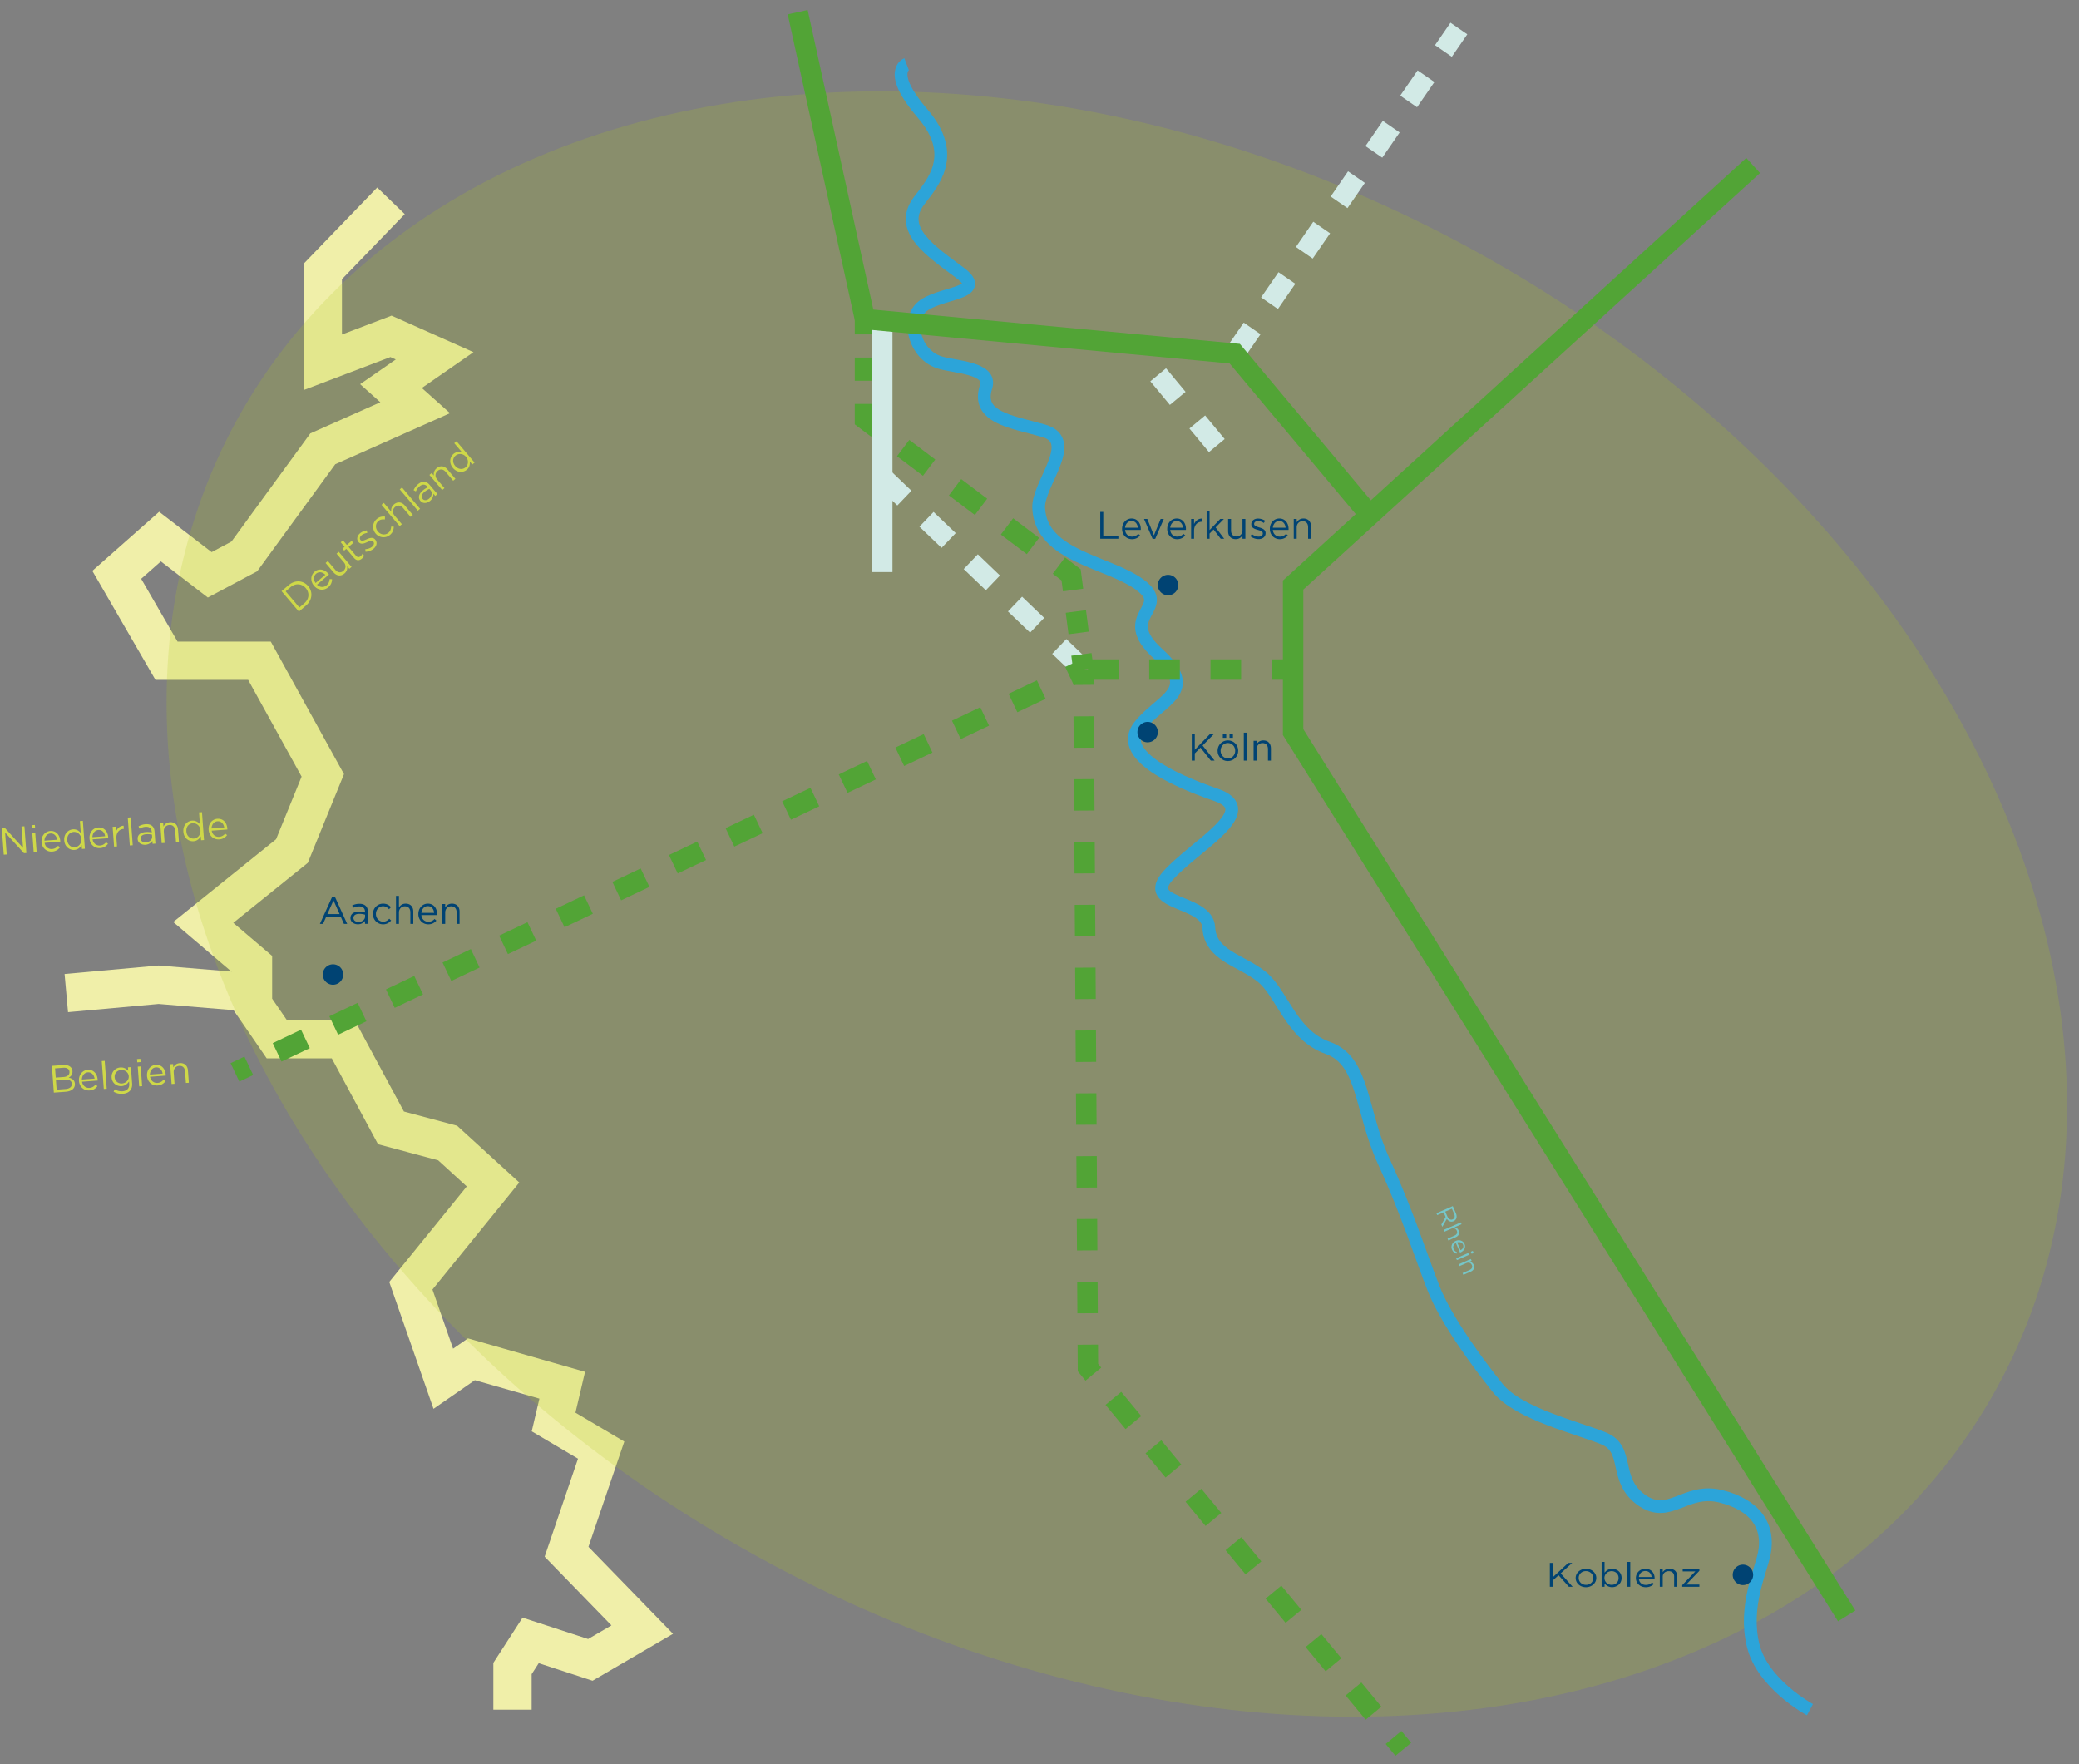
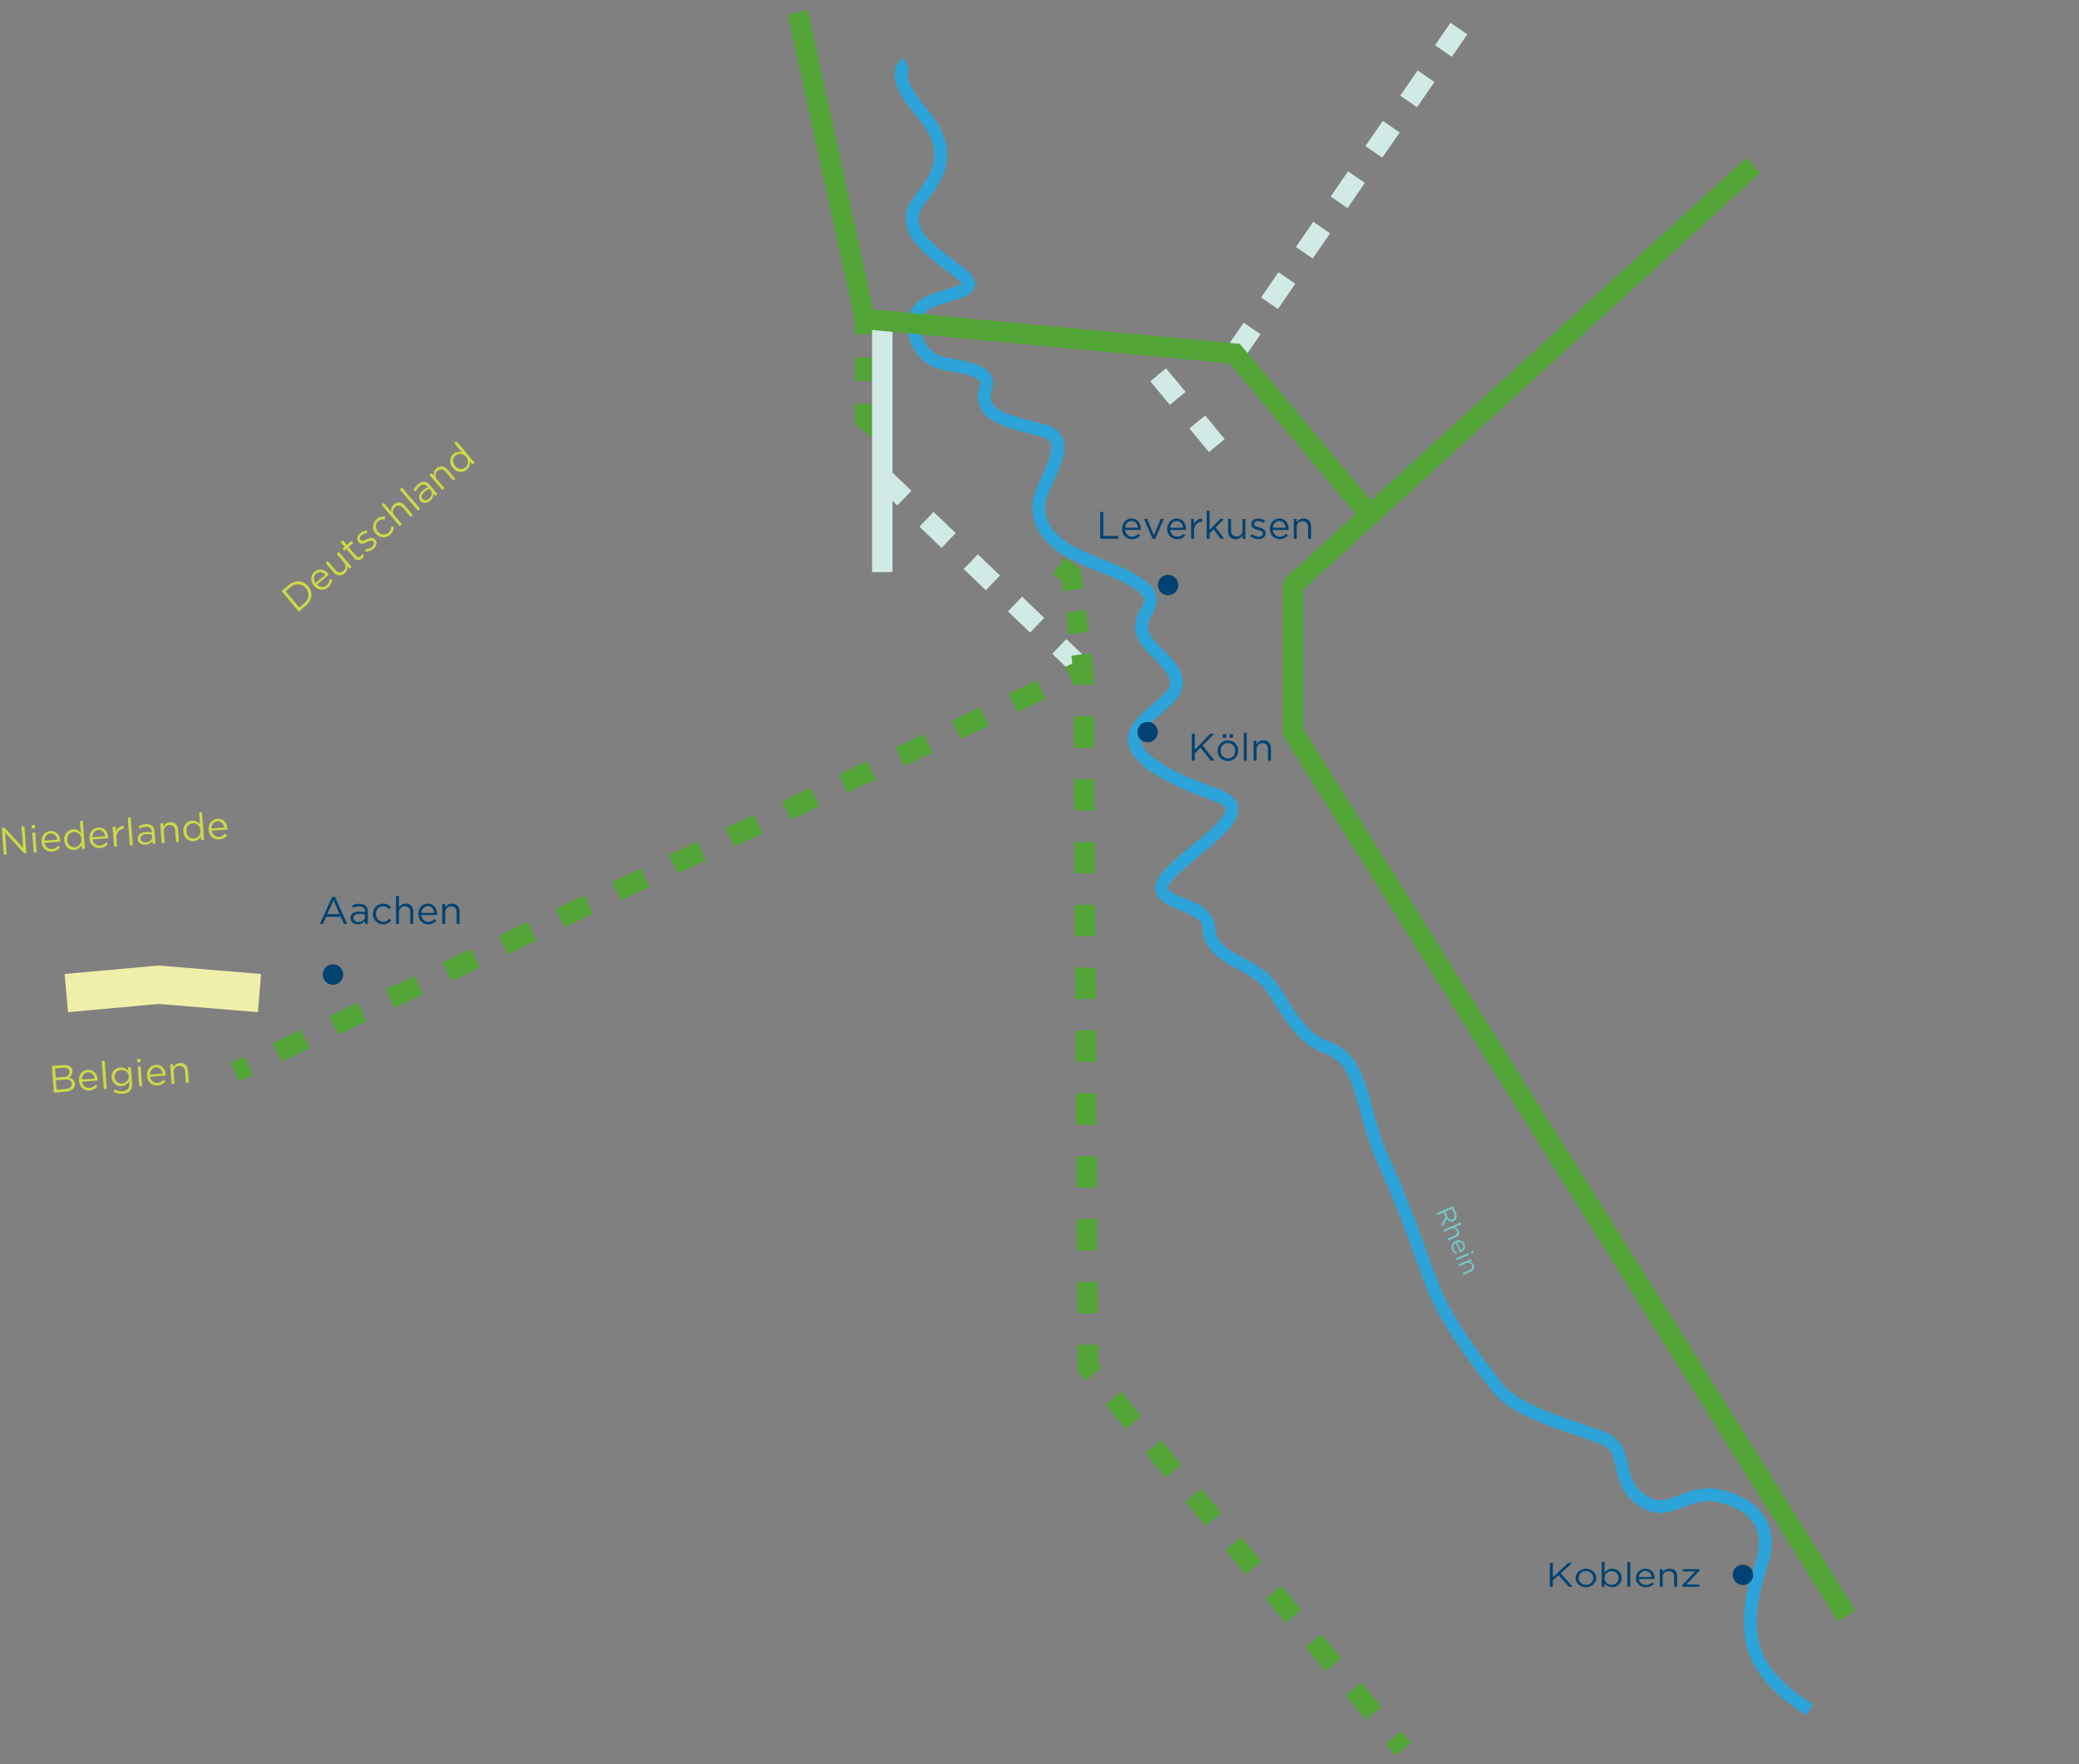
<svg xmlns="http://www.w3.org/2000/svg" viewBox="0 0 814.385 691.053">
  <rect x="0" y="0" width="814.385" height="691.053" fill="#808080" stroke="none" />
  <defs>
    <style>.cls-5,.cls-6,.cls-8{fill:none}.cls-5,.cls-6{stroke-miterlimit:10;stroke-width:8px}.cls-6{stroke:#52a436}.cls-12{fill:#75c7c9}.cls-14{fill:#004373}.cls-5{stroke-dasharray:12}.cls-15{fill:#ced848}.cls-5{stroke:#d2eae6}.cls-8{stroke:#f0efa9;stroke-width:15px}</style>
  </defs>
  <g style="isolation:isolate">
    <g id="Details">
      <g id="Rheinisches_Revier_und_Mittelrhein">
        <g id="Grenzen-4" data-name="Grenzen">
          <path d="m25.976 388.966 36.142-3.268 39.529 3.268" class="cls-8" />
-           <path d="M200.753 669.657V653.53l7.109-11.011 23.385 7.623 20.329-11.859-29.647-30.494 13.553-39.811-18.635-11.012 3.388-14.4-35.577-10.165-11.011 7.624L160.94 503.6l32.188-39.671-17.788-16.234-22.184-5.93-18.71-34.73h-26.024l-9.317-13.552v-15.606l-19.483-16.582 34.73-27.953 12.093-29.647-24.8-44.894H65.224L45.741 225.15l16.941-14.976 19.483 14.976 13.552-7.22 30.73-42.14 36.188-16.095-9.478-8.47 17.101-11.86-17.101-7.623-26.71 10.165v-35.576l26.71-27.671" class="cls-8" />
        </g>
-         <ellipse id="Region-4" cx="437.479" cy="354.101" data-name="Region" rx="291.765" ry="393.383" style="fill:#b0cb21;mix-blend-mode:multiply;opacity:.2" transform="rotate(-61.159 437.479 354.101)" />
        <g id="Leitungen-4" data-name="Leitungen">
          <path d="M708.987 669.657s-18.502-9.915-22.24-25.162 2.946-28.894 4.382-36.107c2.067-10.38-3.319-18.952-17.154-22.34s-20.047 9.318-31.059 1.412c-11.011-7.906-4.423-19.765-14.588-24s-33.412-9.6-41.6-19.765c-8.188-10.164-20.33-26.823-25.13-38.964s-10.164-29.365-19.481-49.694-7.624-39.53-22.024-44.612-17.788-21.459-25.976-27.953c-8.189-6.494-20.047-8.188-20.612-19.2s-26.541-8.47-15.953-20.33c10.588-11.858 36.847-25.41 18.776-31.623-18.07-6.211-38.379-16.147-30.06-26.85 8.32-10.703 23.755-13.526 7.284-28.49-16.47-14.965 5.553-17.514-6.87-26.828s-38.965-11.041-39.812-30.208c-.415-9.39 15.782-26.259 1.976-30.212-12.549-3.593-26.54-5.082-22.588-17.223 2.462-7.56-12.614-7.709-18.353-9.6-9.348-3.08-12.91-15.852-7.059-21.459 6.343-6.078 26.541-5.082 15.247-13.553S351.53 89.931 360 78.661c5.136-6.834 15.53-17.788 1.412-34.165s-6.275-19.34-6.275-19.34" style="fill:none;stroke:#2ca4d9;stroke-width:5px" />
          <path d="m345.599 186.802 78.794 75.454" class="cls-5" />
          <path d="m424.393 262.256-5.42 2.573" class="cls-6" />
          <path d="M407.886 270.092 103.01 414.82" style="stroke-dasharray:12.272 12.272;fill:none;stroke-miterlimit:10;stroke-width:8px;stroke:#52a436" />
          <path d="m97.467 417.452-5.42 2.573M424.393 262.256l.039 6" class="cls-6" />
          <path d="m424.512 280.562 1.66 255.085 115.79 140.143" style="fill:none;stroke-miterlimit:10;stroke-width:8px;stroke:#52a436;stroke-dasharray:12.306 12.306" />
          <path d="m545.881 680.534 3.822 4.625M424.393 262.256l-.773-5.95" class="cls-6" />
          <path d="m422.53 247.904-1.637-12.602" style="fill:none;stroke-miterlimit:10;stroke-width:8px;stroke:#52a436;stroke-dasharray:8.472 8.472" />
          <path d="m420.348 231.101-.772-5.95-4.79-3.614" class="cls-6" />
-           <path d="m404.619 213.864-55.923-42.2" style="fill:none;stroke-miterlimit:10;stroke-width:8px;stroke:#52a436;stroke-dasharray:12.738 12.738" />
          <path d="m343.612 167.828-4.79-3.614v-6" class="cls-6" />
          <path d="M338.823 149.131v-13.623" style="fill:none;stroke-miterlimit:10;stroke-width:8px;stroke:#52a436;stroke-dasharray:9.082 9.082" />
-           <path d="M338.823 130.967v-6M723.387 632.919 506.54 286.75v-57.6l30.062-27.412L686.747 64.826" class="cls-6" />
+           <path d="M338.823 130.967v-6M723.387 632.919 506.54 286.75v-57.6L686.747 64.826" class="cls-6" />
          <path d="M345.599 124.967v99.102" style="fill:none;stroke-miterlimit:10;stroke-width:8px;stroke:#d2eae6" />
-           <path d="M426.171 262.256h80.369" style="fill:none;stroke-miterlimit:10;stroke-width:8px;stroke:#52a436;stroke-dasharray:12" />
          <path d="m483.67 138.52 87.811-127.341M476.658 174.518l-30.212-36.45" class="cls-5" />
          <path d="m536.602 201.739-52.932-63.22-144.847-13.552L312.47 4.779" class="cls-6" />
        </g>
        <g id="Labels-4" data-name="Labels">
          <path d="M607.109 612.158h1.185v5.581l6.029-5.58h1.545l-4.515 4.084 4.695 5.26h-1.485l-4.034-4.526-2.235 2.017v2.51h-1.185zM617.218 618.086v-.027c0-1.949 1.71-3.605 4.05-3.605 2.325 0 4.035 1.629 4.035 3.578v.027c0 1.95-1.724 3.605-4.064 3.605-2.325 0-4.02-1.629-4.02-3.578m6.9 0v-.027c0-1.482-1.244-2.697-2.88-2.697-1.68 0-2.834 1.215-2.834 2.67v.027c0 1.482 1.23 2.684 2.864 2.684 1.68 0 2.85-1.202 2.85-2.657M628.544 620.182v1.322h-1.156v-9.746h1.156v4.232c.63-.828 1.545-1.536 2.97-1.536 1.859 0 3.703 1.309 3.703 3.578v.027c0 2.256-1.829 3.591-3.704 3.591-1.44 0-2.37-.694-2.97-1.468m5.489-2.11v-.026c0-1.63-1.26-2.67-2.73-2.67-1.44 0-2.804 1.08-2.804 2.656v.027c0 1.602 1.364 2.67 2.804 2.67 1.5 0 2.73-.988 2.73-2.657M637.453 611.758h1.155v9.746h-1.155zM640.812 618.072v-.026c0-1.99 1.575-3.592 3.72-3.592 2.296 0 3.615 1.629 3.615 3.646 0 .132 0 .212-.015.333h-6.15c.165 1.496 1.35 2.336 2.73 2.336 1.065 0 1.815-.386 2.445-.974l.72.574c-.78.774-1.725 1.295-3.195 1.295-2.13 0-3.87-1.455-3.87-3.592m6.165-.4c-.12-1.255-.93-2.35-2.474-2.35-1.351 0-2.37 1.001-2.52 2.35zM650.173 614.601h1.156v1.202c.51-.748 1.32-1.349 2.654-1.349 1.875 0 2.97 1.122 2.97 2.764v4.286h-1.155v-4.032c0-1.282-.78-2.083-2.145-2.083-1.335 0-2.324.868-2.324 2.163v3.952h-1.156zM658.963 620.85l5.144-5.381h-4.965v-.868h6.54v.655l-5.16 5.38h5.16v.868h-6.72zM130.1 351.286h1.11l4.786 10.574h-1.276l-1.23-2.774h-5.714l-1.245 2.774h-1.215zm2.925 6.734-2.385-5.354-2.4 5.354zM137.286 359.61v-.03c0-1.635 1.35-2.505 3.315-2.505.99 0 1.695.136 2.385.33v-.27c0-1.395-.855-2.115-2.31-2.115-.916 0-1.635.24-2.355.57l-.345-.945c.855-.39 1.695-.644 2.82-.644 1.094 0 1.935.285 2.504.854.526.526.795 1.276.795 2.265v4.74h-1.109v-1.17c-.54.705-1.44 1.335-2.805 1.335-1.44 0-2.895-.825-2.895-2.415m5.715-.6v-.75a8 8 0 0 0-2.28-.33c-1.455 0-2.265.63-2.265 1.605v.03c0 .975.9 1.545 1.95 1.545 1.425 0 2.595-.87 2.595-2.1M146.076 358.02v-.03c0-2.19 1.71-4.05 3.974-4.05 1.47 0 2.385.616 3.105 1.38l-.765.81c-.615-.645-1.304-1.17-2.354-1.17-1.575 0-2.776 1.336-2.776 3v.03c0 1.68 1.23 3.016 2.85 3.016.99 0 1.755-.495 2.37-1.155l.735.689c-.78.87-1.71 1.5-3.165 1.5-2.264 0-3.974-1.845-3.974-4.02M155.12 350.911h1.155v4.545c.51-.84 1.32-1.516 2.655-1.516 1.875 0 2.97 1.26 2.97 3.106v4.814h-1.154v-4.53c0-1.44-.78-2.34-2.146-2.34-1.335 0-2.325.976-2.325 2.43v4.44h-1.154zM163.88 358.006v-.03c0-2.236 1.576-4.036 3.721-4.036 2.295 0 3.614 1.83 3.614 4.095 0 .15 0 .24-.014.375h-6.15c.164 1.68 1.35 2.625 2.73 2.625 1.064 0 1.814-.435 2.444-1.095l.72.645c-.78.87-1.725 1.455-3.194 1.455-2.13 0-3.87-1.635-3.87-4.034m6.166-.45c-.12-1.41-.93-2.64-2.475-2.64-1.35 0-2.37 1.125-2.52 2.64zM173.24 354.105h1.156v1.351c.51-.84 1.32-1.516 2.654-1.516 1.875 0 2.97 1.26 2.97 3.106v4.814h-1.154v-4.53c0-1.44-.78-2.34-2.146-2.34-1.335 0-2.324.976-2.324 2.43v4.44h-1.155zM430.992 200.515h1.185v9.405h5.91v1.095h-7.095zM439.542 207.16v-.03c0-2.236 1.575-4.035 3.72-4.035 2.294 0 3.615 1.83 3.615 4.094 0 .15 0 .24-.015.375h-6.15c.165 1.681 1.35 2.625 2.73 2.625 1.064 0 1.814-.434 2.444-1.094l.72.644c-.78.87-1.725 1.455-3.194 1.455-2.13 0-3.87-1.635-3.87-4.034m6.165-.45c-.12-1.41-.93-2.64-2.475-2.64-1.35 0-2.37 1.125-2.52 2.64zM448.137 203.26h1.275l2.61 6.434 2.625-6.434h1.245l-3.375 7.814h-1.02zM457.227 207.16v-.03c0-2.236 1.574-4.035 3.72-4.035 2.295 0 3.615 1.83 3.615 4.094 0 .15 0 .24-.015.375h-6.15c.165 1.681 1.35 2.625 2.73 2.625 1.065 0 1.815-.434 2.445-1.094l.72.644c-.78.87-1.725 1.455-3.196 1.455-2.13 0-3.869-1.635-3.869-4.034m6.165-.45c-.12-1.41-.93-2.64-2.475-2.64-1.35 0-2.37 1.125-2.52 2.64zM466.588 203.26h1.155v2.025c.57-1.29 1.694-2.22 3.164-2.16v1.245h-.09c-1.694 0-3.074 1.215-3.074 3.555v3.09h-1.155zM472.662 200.065h1.155v7.56l4.185-4.365h1.439l-3.255 3.33 3.36 4.425h-1.38l-2.775-3.616-1.574 1.59v2.026h-1.155zM481.077 208.075v-4.815h1.155v4.53c0 1.44.78 2.34 2.145 2.34 1.32 0 2.325-.976 2.325-2.43v-4.44h1.14v7.755h-1.14v-1.35c-.526.84-1.32 1.515-2.655 1.515-1.875 0-2.97-1.26-2.97-3.105M489.792 210.024l.585-.824c.84.63 1.77.99 2.685.99.93 0 1.605-.48 1.605-1.23v-.03c0-.78-.915-1.08-1.935-1.366-1.215-.344-2.565-.764-2.565-2.19v-.03c0-1.334 1.11-2.22 2.64-2.22.945 0 1.994.331 2.79.855l-.525.87c-.72-.464-1.545-.75-2.295-.75-.915 0-1.5.481-1.5 1.126v.03c0 .735.96 1.02 1.995 1.335 1.2.36 2.49.825 2.49 2.22v.03c0 1.47-1.215 2.325-2.76 2.325-1.11 0-2.34-.436-3.21-1.14M497.426 207.16v-.03c0-2.236 1.576-4.035 3.721-4.035 2.295 0 3.614 1.83 3.614 4.094 0 .15 0 .24-.014.375h-6.15c.164 1.681 1.35 2.625 2.73 2.625 1.064 0 1.814-.434 2.444-1.094l.72.644c-.78.87-1.725 1.455-3.194 1.455-2.13 0-3.87-1.635-3.87-4.034m6.165-.45c-.12-1.41-.93-2.64-2.474-2.64-1.35 0-2.37 1.125-2.52 2.64zM506.787 203.26h1.155v1.35c.51-.84 1.32-1.515 2.654-1.515 1.875 0 2.97 1.26 2.97 3.105v4.815h-1.154v-4.53c0-1.44-.78-2.34-2.146-2.34-1.335 0-2.324.975-2.324 2.43v4.44h-1.155zM686.747 616.837a3.997 3.997 0 0 1-4 3.997c-2.209 0-4-1.788-4-3.997a4 4 0 0 1 4-4.003c2.21 0 4 1.787 4 4.003M134.446 381.702a3.997 3.997 0 0 1-4 3.996c-2.209 0-4-1.787-4-3.996a4 4 0 0 1 4-4.004c2.21 0 4 1.788 4 4.004M453.552 286.755a3.997 3.997 0 0 1-4 3.996c-2.21 0-4-1.788-4-3.996a4 4 0 0 1 4-4.004c2.21 0 4 1.787 4 4.004M461.552 229.155a3.997 3.997 0 0 1-4 3.996c-2.21 0-4-1.787-4-3.996a4 4 0 0 1 4-4.004c2.21 0 4 1.787 4 4.004" class="cls-14" />
          <g id="Labels_DE-4" data-name="Labels_DE">
            <path d="m569.092 472.41 1.207 2.756c.344.787.383 1.522.157 2.102-.175.448-.544.828-1.048 1.047l-.018.008c-1.061.465-2.005.005-2.63-.922l-1.756 3.115-.39-.888 1.679-2.95-.802-1.83-2.49 1.09-.318-.723zm-2.09 4.122c.42.961 1.215 1.432 2.04 1.071l.02-.008c.786-.345.997-1.158.544-2.192l-.865-1.977-2.6 1.137zM572.214 478.794l.31.704-2.775 1.215c.648.087 1.277.401 1.633 1.216.501 1.144.025 2.149-1.101 2.642l-2.94 1.286-.308-.705 2.765-1.21c.88-.384 1.22-1.1.855-1.934-.356-.815-1.216-1.158-2.104-.77l-2.71 1.186-.31-.705zM570.225 486.039l.019-.008c1.364-.598 2.884-.116 3.456 1.193.613 1.4-.15 2.696-1.533 3.3-.092.04-.147.065-.234.091l-1.642-3.754c-.982.55-1.242 1.526-.873 2.368.284.65.75.992 1.32 1.2l-.2.612c-.74-.244-1.35-.664-1.742-1.562-.569-1.3-.036-2.8 1.43-3.44m1.921 3.643c.83-.45 1.364-1.273.951-2.215-.36-.825-1.319-1.147-2.285-.834zM575.135 490.778l.309.705-4.733 2.072-.309-.705zm1.793-.84.354.806-.778.34-.353-.805zM576.162 493.123l.308.705-.824.36c.65.087 1.278.402 1.635 1.216.5 1.145.024 2.15-1.103 2.643l-2.938 1.286-.309-.705 2.766-1.21c.878-.385 1.22-1.102.854-1.935-.356-.815-1.216-1.159-2.104-.77l-2.71 1.186-.309-.705z" class="cls-12" />
            <path d="M466.84 287.414h1.186v6.27l6.03-6.27h1.544l-4.514 4.59 4.695 5.91h-1.485l-4.036-5.085-2.234 2.265v2.82h-1.186zM476.95 294.074v-.03c0-2.19 1.71-4.05 4.05-4.05 2.326 0 4.036 1.83 4.036 4.02v.03c0 2.19-1.725 4.05-4.066 4.05-2.324 0-4.02-1.83-4.02-4.02m6.9 0v-.03c0-1.665-1.244-3.03-2.88-3.03-1.68 0-2.834 1.365-2.834 3v.03c0 1.665 1.23 3.015 2.865 3.015 1.68 0 2.85-1.35 2.85-2.985m-4.845-6.51h1.335v1.425h-1.334zm2.625 0h1.335v1.425h-1.334zM487.225 286.965h1.155v10.949h-1.155zM491.065 290.16h1.155v1.35c.51-.841 1.32-1.516 2.655-1.516 1.875 0 2.97 1.26 2.97 3.106v4.814h-1.155v-4.53c0-1.44-.78-2.34-2.144-2.34-1.335 0-2.326.975-2.326 2.43v4.44h-1.155z" class="cls-14" />
            <path d="m110.29 231.538 2.78-2.357c2.516-2.134 5.72-1.881 7.632.373l.018.022c1.912 2.254 1.658 5.479-.859 7.612l-2.78 2.358zm1.612.07 5.375 6.337 1.876-1.592c2.024-1.716 2.153-4.185.65-5.959l-.02-.023c-1.504-1.772-3.98-2.072-6.004-.355zM123.02 229.456l-.02-.022c-1.446-1.706-1.409-4.097.226-5.485 1.75-1.484 3.942-.941 5.406.785.097.116.155.184.23.295l-4.689 3.979c1.213 1.175 2.727 1.129 3.78.236.812-.688 1.103-1.506 1.156-2.416l.966.025c-.032 1.168-.374 2.226-1.495 3.176-1.625 1.38-4.01 1.257-5.56-.573m4.41-4.331c-1.005-.997-2.417-1.411-3.595-.412-1.03.873-1.08 2.39-.214 3.642zM130.658 224.178l-3.115-3.672.88-.748 2.93 3.455c.932 1.097 2.11 1.28 3.15.397 1.006-.853 1.143-2.247.202-3.356l-2.871-3.387.869-.737 5.015 5.914-.869.737-.873-1.03c.143.981-.027 2.01-1.046 2.874-1.43 1.212-3.079.96-4.272-.447M138.677 218.537l-3.027-3.57-.824.699-.66-.777.824-.7-1.514-1.785.881-.746 1.514 1.785 1.876-1.592.66.779-1.876 1.59 2.93 3.456c.61.72 1.235.643 1.83.138.297-.252.5-.522.683-.932l.639.755a2.9 2.9 0 0 1-.85 1.154c-.949.805-2.068.946-3.086-.254M143.187 216.108l-.088-1.007c1.05-.064 1.99-.39 2.689-.982.709-.602.913-1.404.428-1.977l-.02-.022c-.505-.595-1.396-.231-2.357.21-1.15.523-2.452 1.076-3.374-.01l-.02-.023c-.862-1.019-.588-2.412.58-3.402.719-.61 1.733-1.038 2.68-1.153l.162 1.004c-.85.111-1.664.428-2.236.912-.698.592-.833 1.337-.417 1.828l.02.024c.477.56 1.393.157 2.386-.273 1.148-.5 2.432-.98 3.334.083l.02.024c.95 1.12.576 2.558-.601 3.558-.846.717-2.067 1.18-3.186 1.206M147.166 208.997l-.02-.022c-1.416-1.67-1.314-4.196.414-5.662 1.12-.95 2.216-1.073 3.26-.956l-.06 1.114c-.886-.094-1.752-.048-2.552.63-1.2 1.019-1.253 2.813-.175 4.083l.017.023c1.088 1.281 2.89 1.505 4.125.457.754-.64 1.018-1.514 1.061-2.414l1.006.05c-.033 1.168-.334 2.25-1.444 3.19-1.728 1.466-4.225 1.166-5.632-.493M149.466 197.725l.881-.748 2.94 3.466c-.155-.97.026-2.01 1.045-2.873 1.43-1.213 3.079-.959 4.272.448l3.114 3.671-.88.747-2.93-3.455c-.932-1.097-2.109-1.279-3.15-.396-1.018.864-1.141 2.247-.2 3.356l2.871 3.387-.88.746zM156.593 191.68l.881-.747 7.082 8.35-.88.748zM164.702 196.21l-.02-.023c-1.057-1.248-.59-2.784.907-4.054a8.3 8.3 0 0 1 2.034-1.291l-.175-.205c-.902-1.065-2.02-1.06-3.129-.12-.698.592-1.092 1.24-1.427 1.958l-.875-.499c.4-.85.875-1.586 1.734-2.314.835-.709 1.66-1.034 2.463-.969.74.06 1.43.458 2.07 1.213l3.067 3.615-.847.718-.756-.891c.045.885-.235 1.949-1.277 2.832-1.097.93-2.74 1.242-3.77.03m3.97-4.153-.485-.573a8 8 0 0 0-1.952 1.223c-1.11.941-1.32 1.945-.688 2.69l.019.022c.63.743 1.684.597 2.486-.083 1.086-.922 1.416-2.342.62-3.28M168.212 186.016l.881-.749.873 1.03c-.154-.97.026-2.008 1.044-2.871 1.431-1.213 3.08-.96 4.274.447l3.114 3.672-.88.746-2.93-3.455c-.932-1.098-2.11-1.28-3.15-.397-1.018.864-1.141 2.248-.2 3.358l2.871 3.385-.88.748zM177.437 183.305l-.02-.023c-1.638-1.933-1.203-4.27.217-5.474 1.098-.931 2.312-.937 3.332-.662l-3.027-3.568.881-.748 7.082 8.35-.88.748-1.009-1.19c.12 1.117-.064 2.315-1.15 3.237-1.419 1.203-3.775 1.275-5.426-.67m5.115-4.358-.018-.022c-1.155-1.362-2.973-1.394-4.07-.463-1.144.97-1.364 2.612-.15 4.042l.018.023c1.183 1.395 2.9 1.473 4.021.522 1.098-.93 1.354-2.74.2-4.102M.716 324.282l1.107-.08 7.21 7.91-.612-8.393 1.152-.084.765 10.472-.943.07-7.39-8.093.628 8.587-1.152.084zM12.354 323.207l1.317-.096.092 1.272-1.316.096zm.291 2.956 1.152-.084.565 7.734-1.151.084zM16.28 329.809l-.002-.03c-.162-2.23 1.276-4.14 3.416-4.297 2.289-.167 3.738 1.563 3.903 3.822.012.149.018.239.013.375l-6.134.448c.288 1.664 1.538 2.52 2.915 2.419 1.062-.077 1.779-.566 2.358-1.27l.764.59c-.714.925-1.613 1.577-3.08 1.684-2.124.155-3.977-1.349-4.152-3.742m6.116-.898c-.223-1.398-1.12-2.565-2.66-2.453-1.347.099-2.282 1.295-2.321 2.816zM25.167 329.16l-.003-.031c-.185-2.529 1.547-4.158 3.401-4.294 1.437-.105 2.421.605 3.083 1.43l-.342-4.667 1.153-.084.797 10.92-1.152.083-.113-1.555c-.56.973-1.416 1.833-2.837 1.936-1.855.136-3.802-1.196-3.987-3.739m6.7-.506-.002-.03c-.13-1.78-1.578-2.877-3.015-2.772-1.496.11-2.641 1.306-2.505 3.176l.002.03c.133 1.825 1.475 2.9 2.942 2.792 1.435-.104 2.709-1.415 2.578-3.196M35.07 328.436l-.003-.03c-.162-2.23 1.277-4.14 3.417-4.296 2.29-.167 3.738 1.563 3.903 3.822.011.149.018.239.013.375l-6.134.447c.287 1.665 1.538 2.52 2.914 2.42 1.062-.078 1.779-.567 2.359-1.27l.765.59c-.715.924-1.615 1.576-3.08 1.684-2.125.155-3.98-1.349-4.154-3.742m6.116-.898c-.223-1.397-1.12-2.564-2.661-2.452-1.347.098-2.281 1.295-2.321 2.816zM44.12 323.864l1.153-.084.148 2.02c.474-1.328 1.528-2.337 2.999-2.385l.09 1.242-.09.007c-1.69.123-2.977 1.436-2.807 3.769l.226 3.082-1.153.085zM50.05 320.228l1.153-.084.798 10.92-1.153.085zM53.931 328.667l-.002-.03c-.119-1.63 1.163-2.596 3.123-2.74a8.3 8.3 0 0 1 2.403.156l-.02-.269c-.101-1.392-1.006-2.048-2.457-1.941-.913.066-1.613.358-2.306.74l-.415-.918c.826-.45 1.644-.766 2.766-.848 1.092-.08 1.95.144 2.562.67.561.486.884 1.214.957 2.2l.344 4.729-1.107.081-.085-1.167c-.486.742-1.339 1.436-2.7 1.535-1.436.105-2.947-.612-3.063-2.198m5.657-1.014-.055-.748a8.1 8.1 0 0 0-2.298-.163c-1.451.107-2.213.793-2.142 1.766l.002.03c.072.972 1.01 1.475 2.057 1.398 1.422-.104 2.524-1.056 2.436-2.283M62.776 322.502l1.152-.084.098 1.347c.447-.875 1.205-1.608 2.536-1.706 1.87-.136 3.054 1.04 3.189 2.881l.35 4.803-1.151.084-.33-4.519c-.105-1.435-.948-2.276-2.31-2.177-1.33.097-2.247 1.142-2.14 2.594l.323 4.427-1.153.084zM71.827 325.752l-.003-.03c-.185-2.529 1.546-4.16 3.401-4.295 1.436-.105 2.421.606 3.083 1.43l-.342-4.668 1.152-.084.798 10.921-1.152.084-.113-1.555c-.562.972-1.416 1.832-2.837 1.935-1.855.136-3.802-1.195-3.987-3.738m6.699-.505-.002-.03c-.13-1.78-1.578-2.877-3.014-2.773-1.496.11-2.641 1.307-2.504 3.176l.001.03c.134 1.825 1.475 2.9 2.94 2.793 1.436-.105 2.71-1.416 2.579-3.196M81.73 325.028l-.003-.03c-.162-2.23 1.277-4.139 3.417-4.295 2.288-.168 3.738 1.562 3.903 3.82.011.15.018.24.013.375l-6.134.449c.287 1.664 1.538 2.52 2.914 2.419 1.062-.078 1.778-.566 2.358-1.27l.765.59c-.713.925-1.614 1.577-3.08 1.683-2.124.156-3.978-1.347-4.153-3.74m6.115-.897c-.222-1.399-1.12-2.566-2.66-2.453-1.347.098-2.282 1.295-2.321 2.816zM20.329 417.474l4.458-.327c1.196-.087 2.164.189 2.805.729.467.418.746.953.795 1.626l.002.03c.1 1.361-.686 2.125-1.483 2.545 1.27.283 2.324.928 2.429 2.364l.002.03c.131 1.795-1.302 2.968-3.59 3.135l-4.654.34zm6.874 2.28c-.075-1.032-.948-1.645-2.444-1.535l-3.186.232.264 3.606 3.096-.227c1.421-.104 2.362-.82 2.273-2.046zm-1.984 3.108-3.306.241.27 3.695 3.516-.257c1.585-.116 2.521-.89 2.436-2.057l-.002-.03c-.083-1.137-1.088-1.726-2.914-1.592M30.941 423.361l-.003-.03c-.162-2.23 1.276-4.139 3.416-4.295 2.29-.167 3.738 1.562 3.903 3.82.011.15.018.24.013.375l-6.133.449c.287 1.664 1.537 2.52 2.914 2.419 1.062-.078 1.779-.566 2.358-1.27l.765.59c-.714.925-1.614 1.577-3.08 1.684-2.125.155-3.978-1.348-4.153-3.742m6.115-.897c-.222-1.399-1.12-2.566-2.66-2.452-1.347.097-2.282 1.294-2.321 2.815zM39.863 415.597l1.152-.084.798 10.92-1.152.084zM44.5 427.59l.458-.937c.928.58 1.941.852 3.048.77 1.706-.124 2.744-1.148 2.612-2.958l-.068-.912c-.607.947-1.496 1.749-2.917 1.853-1.855.135-3.737-1.127-3.899-3.355l-.003-.03c-.164-2.258 1.528-3.782 3.37-3.916 1.45-.106 2.446.544 3.135 1.336l-.102-1.392 1.152-.084.467 6.388c.087 1.196-.205 2.134-.788 2.809-.638.74-1.645 1.158-2.872 1.248-1.286.094-2.51-.178-3.593-.82m5.934-6.044-.002-.03c-.116-1.585-1.567-2.516-3.033-2.41-1.467.108-2.603 1.213-2.488 2.8l.002.028c.114 1.556 1.434 2.542 2.87 2.438 1.467-.107 2.764-1.27 2.651-2.826M53.673 414.813l1.316-.096.093 1.272-1.316.096zm.29 2.956 1.153-.084.564 7.735-1.151.084zM57.598 421.415l-.003-.03c-.162-2.23 1.278-4.14 3.417-4.296 2.29-.167 3.739 1.562 3.904 3.821.01.15.017.24.012.375l-6.133.447c.287 1.665 1.538 2.52 2.914 2.42 1.061-.078 1.778-.566 2.358-1.27l.766.59c-.715.924-1.616 1.577-3.081 1.684-2.124.155-3.979-1.348-4.154-3.741m6.116-.899c-.223-1.397-1.12-2.564-2.66-2.452-1.347.099-2.282 1.295-2.322 2.817zM66.65 416.843l1.152-.084.099 1.346c.447-.875 1.205-1.607 2.537-1.705 1.87-.136 3.053 1.04 3.188 2.881l.35 4.803-1.15.084-.33-4.519c-.106-1.435-.95-2.276-2.31-2.177-1.332.097-2.248 1.142-2.142 2.593l.324 4.428-1.153.084z" class="cls-15" />
          </g>
        </g>
      </g>
    </g>
  </g>
</svg>